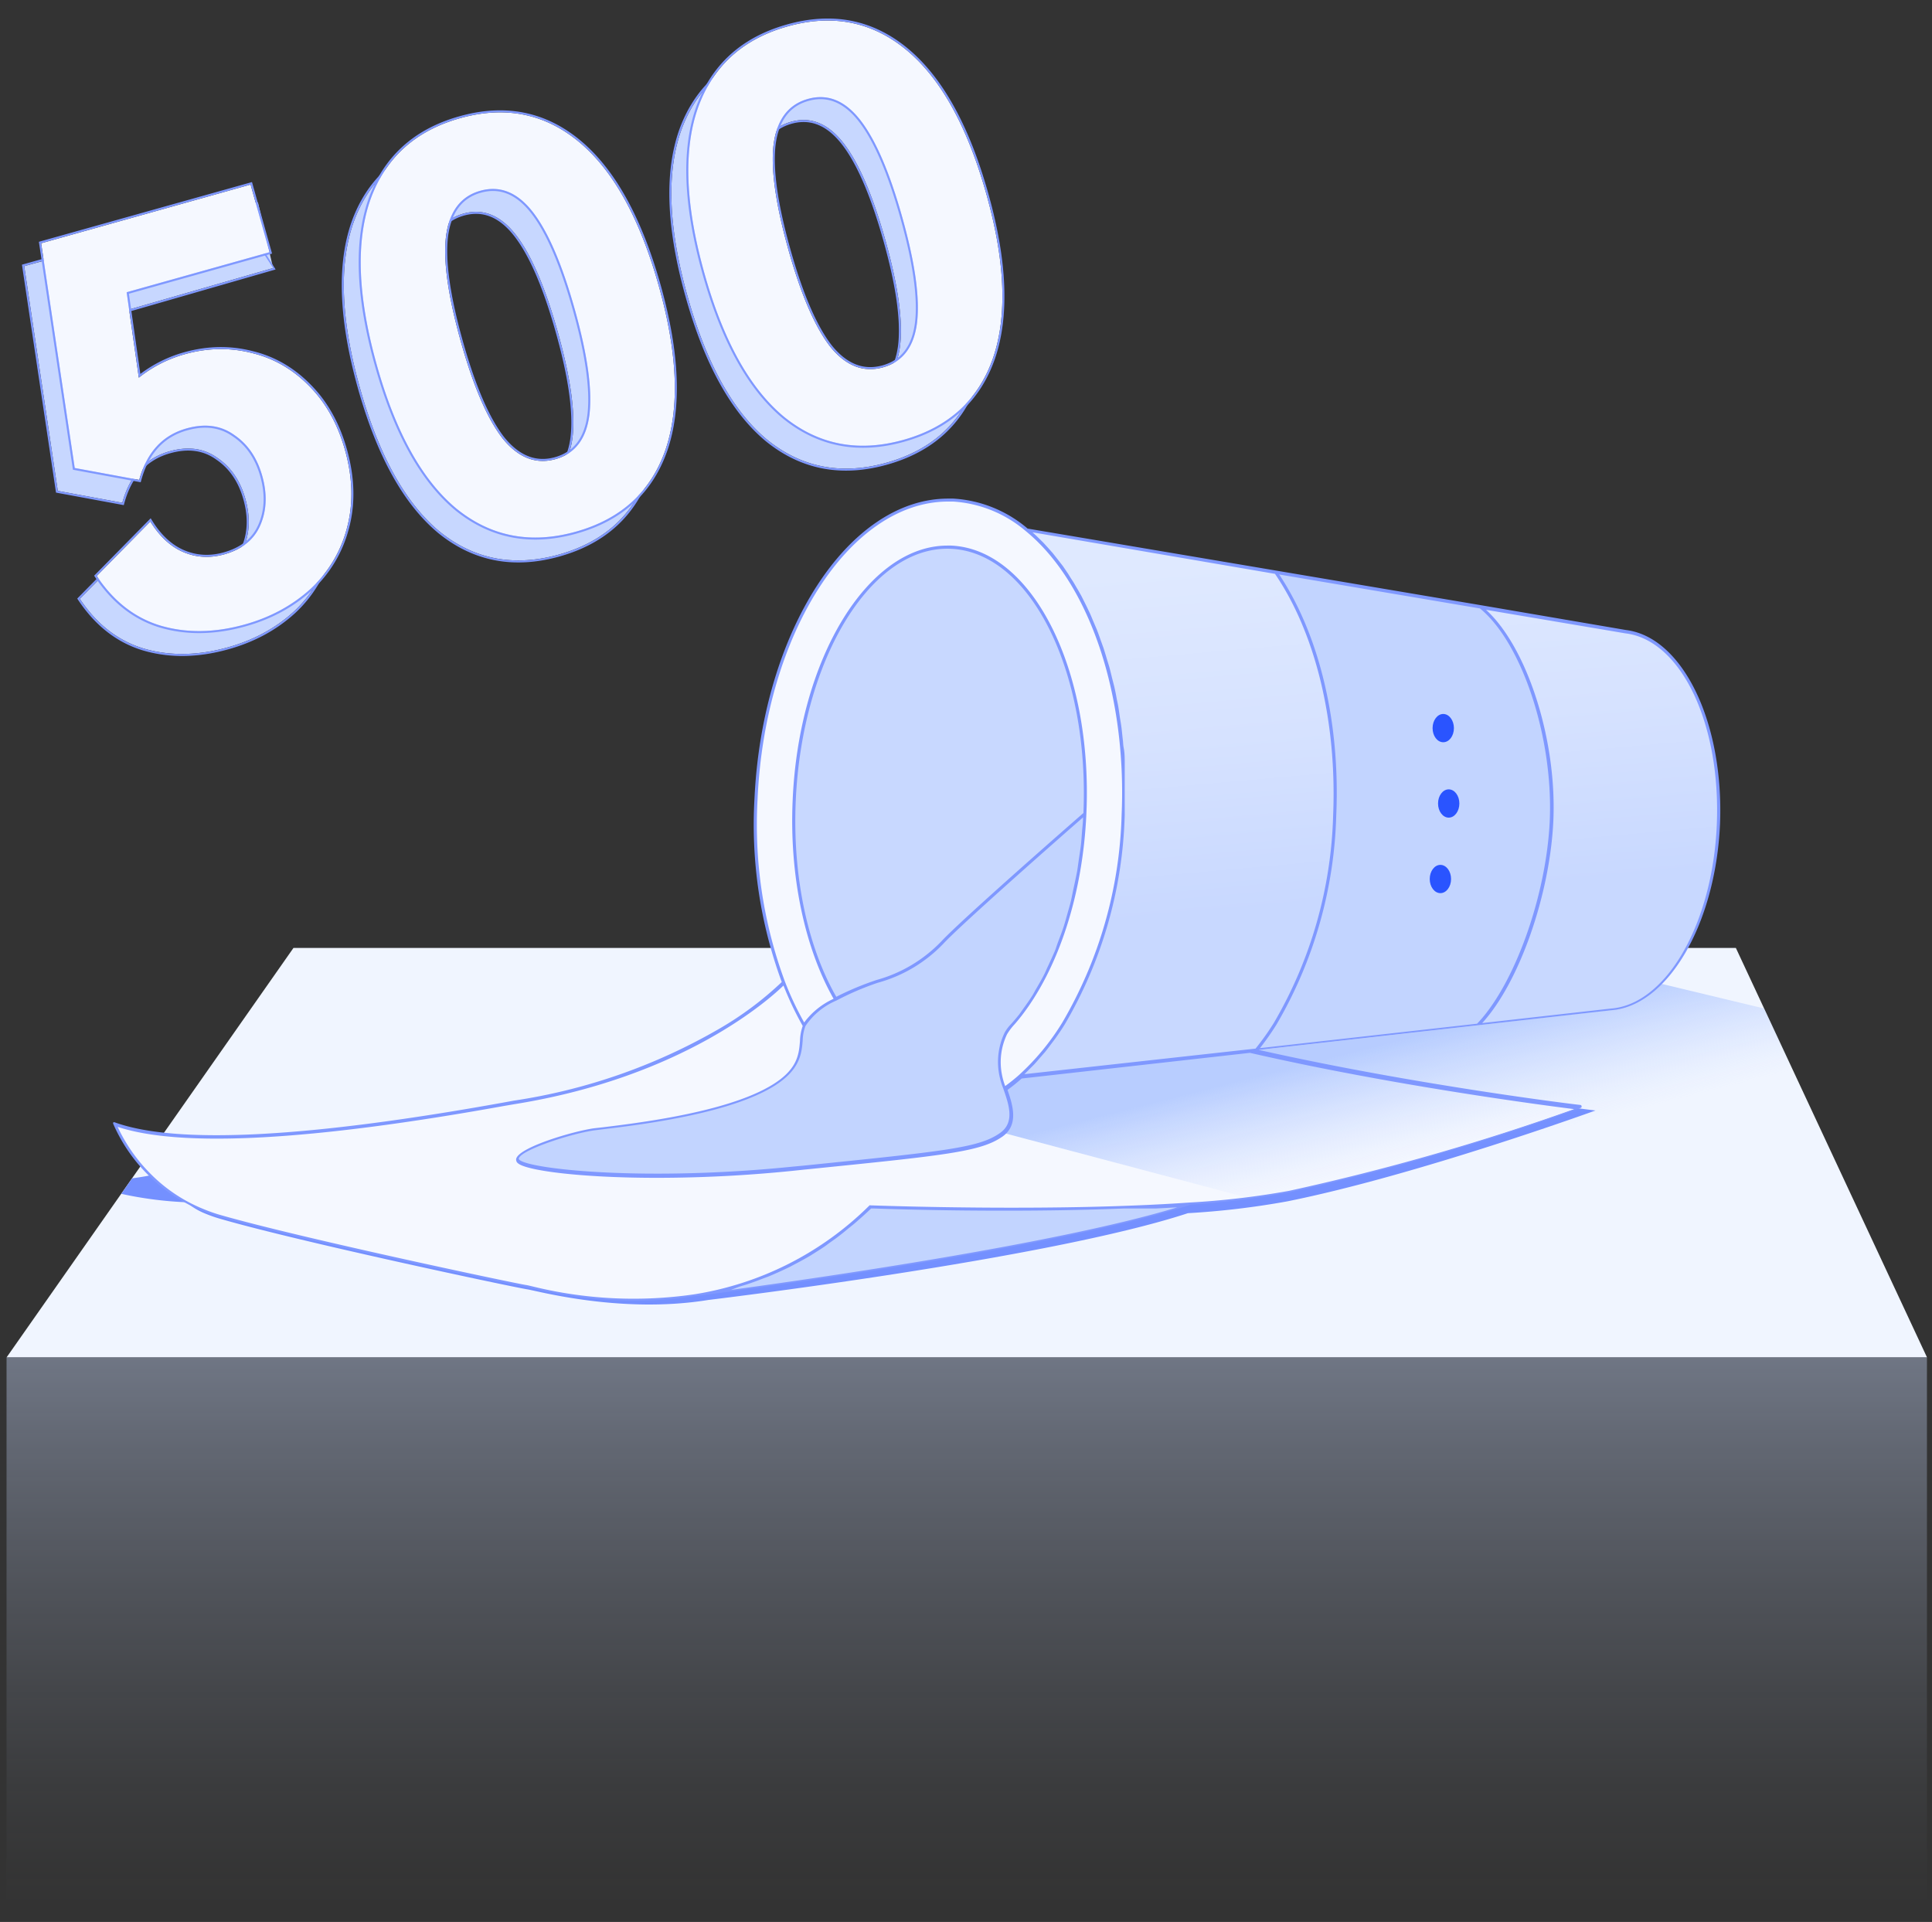
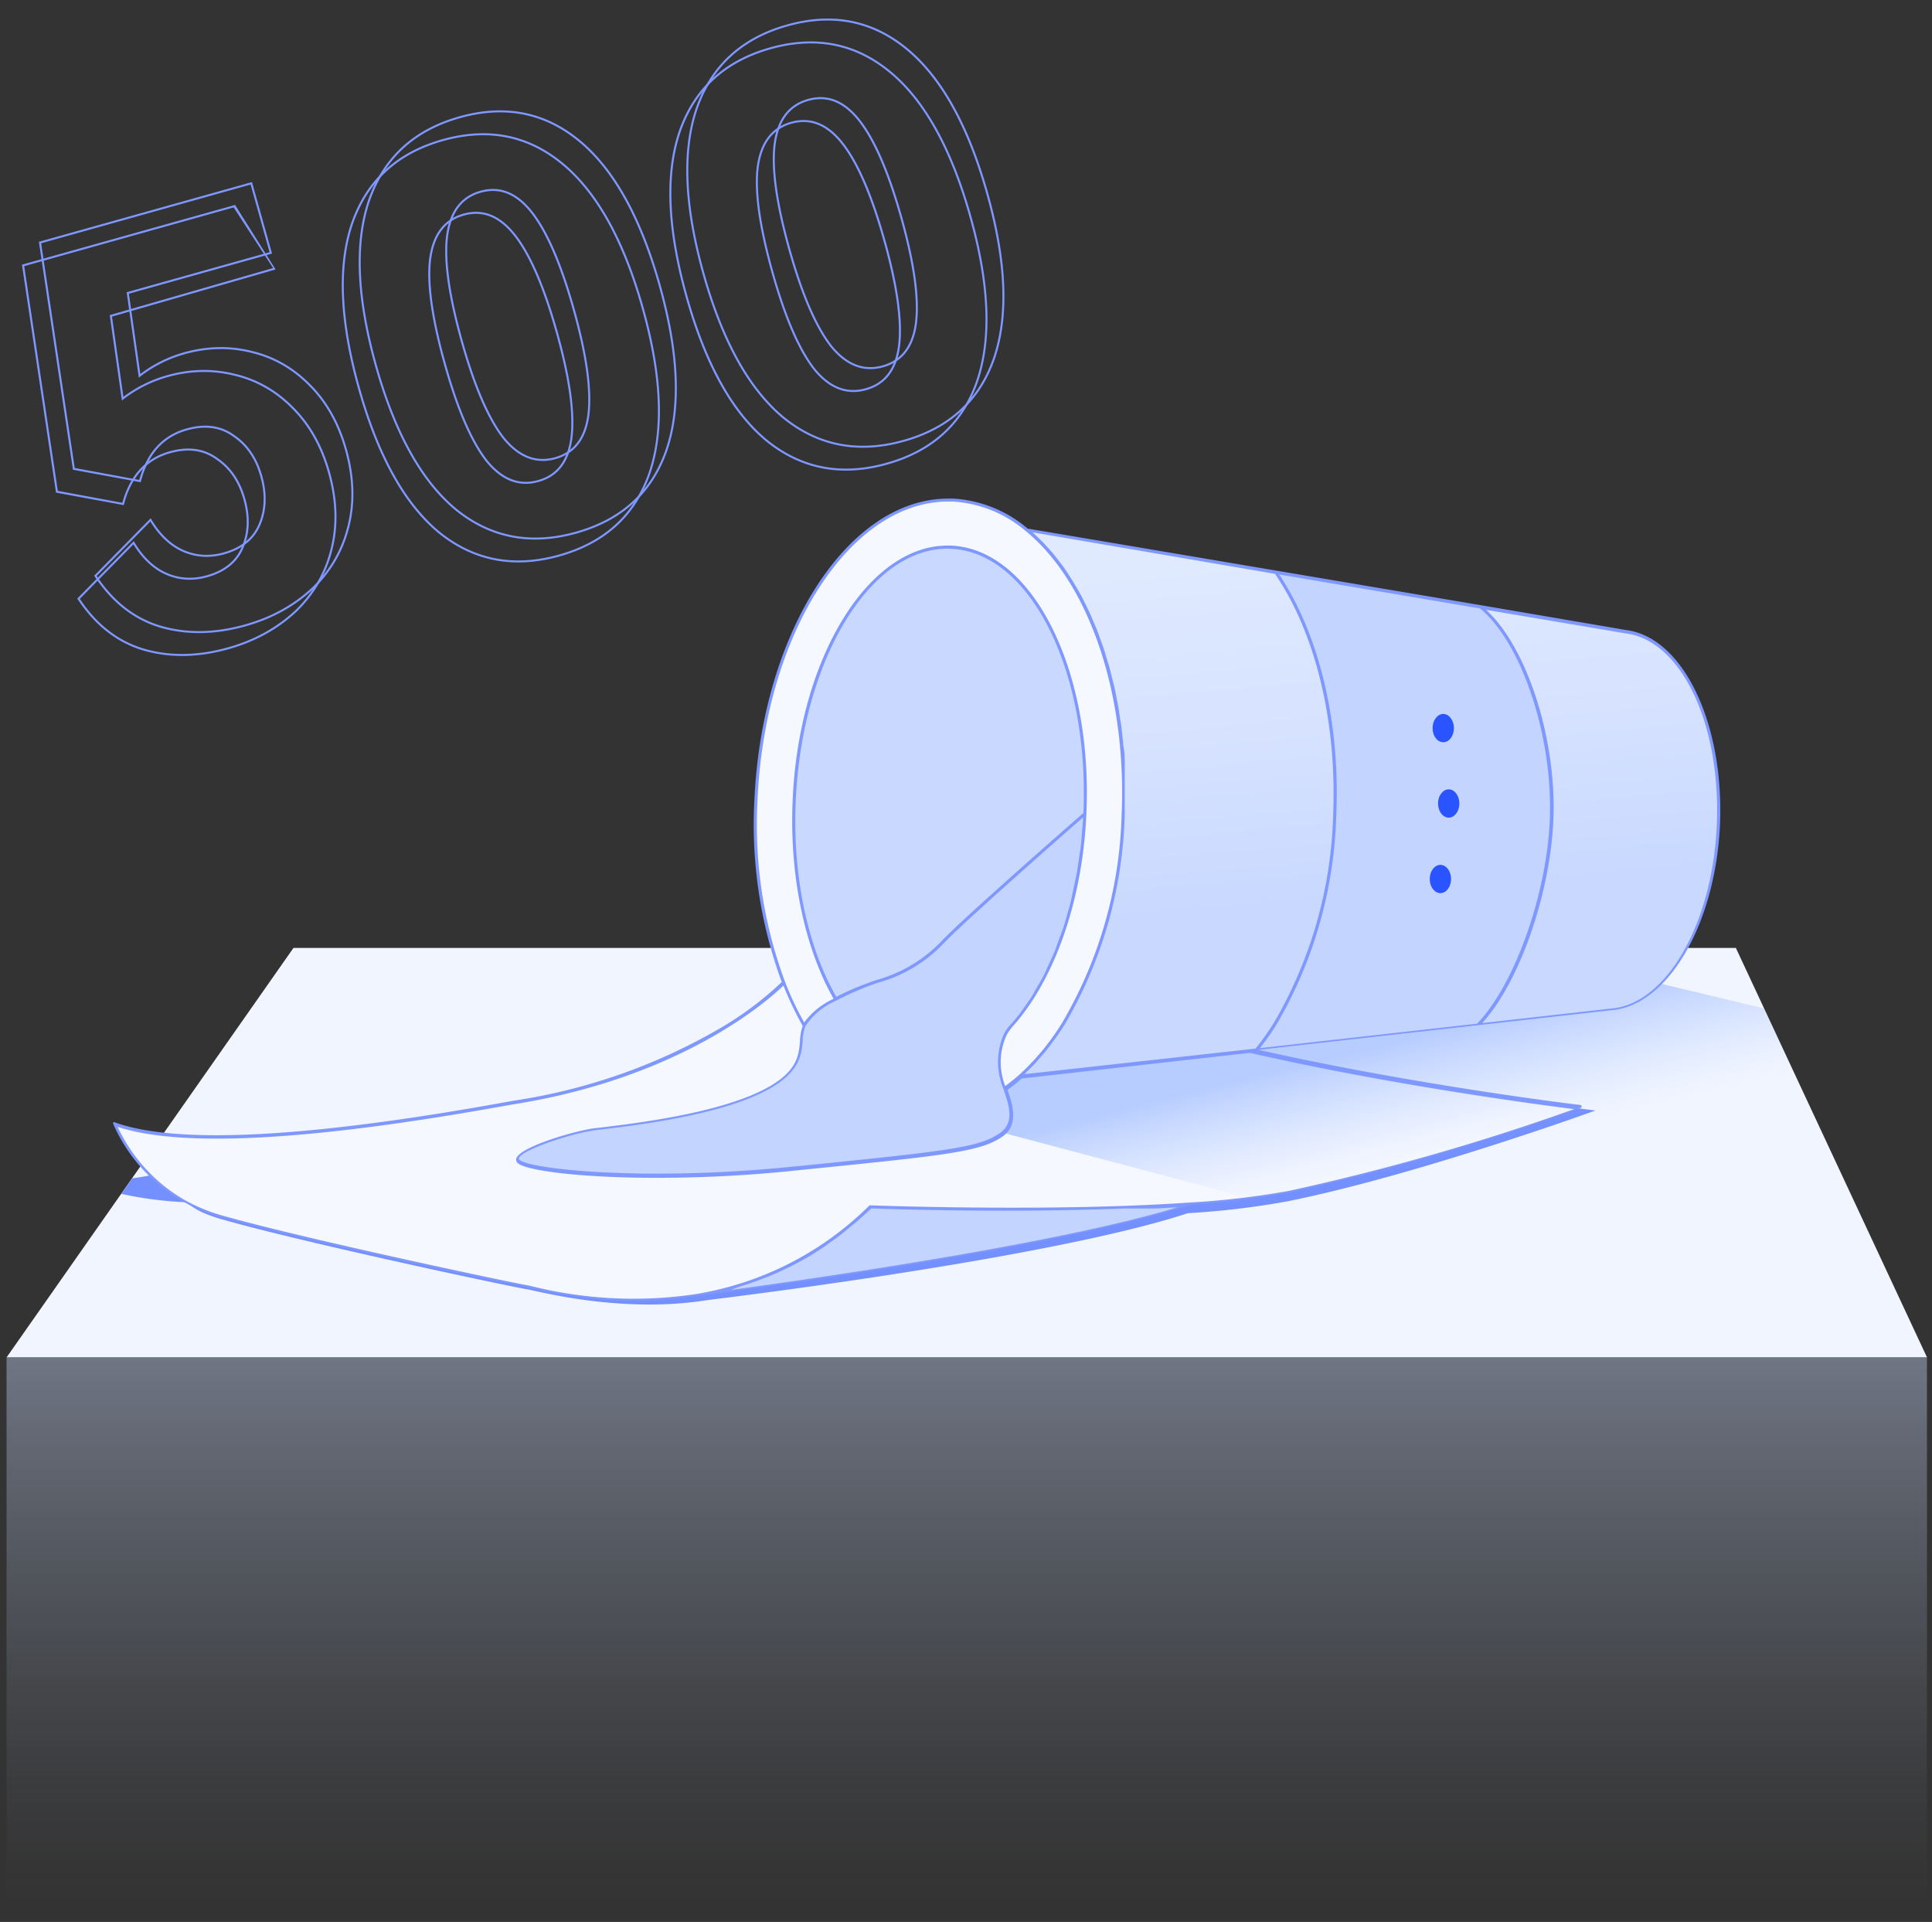
<svg xmlns="http://www.w3.org/2000/svg" width="191" height="190" fill="none">
  <rect width="100%" height="100%" fill="#333333" stroke="none" />
  <g clip-path="url(#a)">
    <path d="M190.5 134.177H.66l28.352-40.464H171.61l18.89 40.464Z" fill="#F0F5FF" />
    <path opacity=".4" d="M190.5 134.177H.647V190H190.5v-55.823Z" fill="url(#b)" />
    <path d="M157.734 109.783s-17.418-2.108-33.329-5.749l-23.83 3.273a13.13 13.13 0 0 1-9.291 3.678c-5.995-.258-11.033-5.357-14.073-12.994 0 0-8.397 8.912-26.673 11.829-4.756.846-27.593 5.786-37.387 2.268 0 0-.662 1.74 1.826 4.229l-.123-.123s-.76.16-1.79.294l-1.078 1.533c2.12.467 4.278.746 6.448.833a6.73 6.73 0 0 0 1.79 1.091c.554.233 1.123.429 1.703.589 7.882 2.267 28.464 6.643 30.18 6.925 1.042.16 9.328 2.452 17.909 1.055 0 0 33.526-4.009 47.426-8.581a80.775 80.775 0 0 0 9.807-1.165c12.773-2.562 30.485-8.985 30.485-8.985Z" fill="#7490FF" />
    <path d="M100.832 106.437a13.132 13.132 0 0 1-9.292 3.677c-5.994-.257-11.093-5.357-14.072-12.993 0 0-8.397 8.911-26.673 11.829-4.757.845-29.665 5.651-39.471 2.145a15.586 15.586 0 0 0 3.505 5.099 15.756 15.756 0 0 0 5.198 3.42 16.24 16.24 0 0 0 1.704.601c7.882 2.255 28.463 6.631 30.179 6.913a43.025 43.025 0 0 0 16.708.932 31.695 31.695 0 0 0 17.517-8.765s17.774.687 31.564-.269a81.046 81.046 0 0 0 9.807-1.226 232.472 232.472 0 0 0 28.708-8.336s-16.794-1.998-32.705-5.638l-22.628 2.537-.049.074Z" fill="#F5F8FF" />
    <path d="m160.701 62.43-59.182-10.002c6.129 5.013 10.064 15.825 9.525 28.193a43.096 43.096 0 0 1-5.884 20.594 24.113 24.113 0 0 1-4.327 5.234l22.628-2.537 35.794-4.033c5.491-.405 10.186-8.336 10.627-18.265.442-9.929-3.628-18.485-9.181-19.184Z" fill="url(#c)" />
    <path d="M101.519 52.44a12.37 12.37 0 0 0-7.282-2.966C84.21 49.032 75.483 62.245 74.735 78.99c-.34 6.17.59 12.345 2.733 18.142 2.98 7.637 8.078 12.736 14.073 12.993 3.46.047 6.8-1.274 9.291-3.677a24.113 24.113 0 0 0 4.327-5.234 43.084 43.084 0 0 0 5.884-20.594c.564-12.356-3.408-23.166-9.524-28.18Z" fill="#F5F8FF" />
    <path d="M94.03 54.132c-7.944-.356-14.882 10.848-15.507 25.03-.343 7.748 1.226 14.71 4.094 19.613 2.341 4.021 5.528 6.546 9.132 6.706 2.942.122 5.75-1.336 8.152-3.947.343-.38.674-.773.993-1.226 3.543-4.548 5.994-11.731 6.362-19.895.674-14.146-5.295-25.926-13.226-26.281Z" fill="url(#d)" />
    <path d="M86.135 119.308a31.702 31.702 0 0 1-17.517 8.764s35.18-4.437 49.032-9.046c-13.741.968-31.515.282-31.515.282Zm7.085-26.134a14.086 14.086 0 0 1-6.448 3.836 28.882 28.882 0 0 0-4.106 1.765 7.198 7.198 0 0 0-3.126 2.599c-.772 1.778.797 4.18-4.364 6.644-5.16 2.464-13.986 3.322-16.377 3.677-2.39.356-8.58 2.281-7.477 3.2 1.103.919 12.135 2.206 27.053.699 14.918-1.508 18.388-1.839 20.557-3.347 2.17-1.508.209-4.511 0-5.921a6.701 6.701 0 0 1 .527-4.081c.449-.657.94-1.284 1.471-1.876 3.543-4.548 5.994-11.73 6.362-19.895-.037-.037-12.013 10.432-14.072 12.7Z" fill="#C2D4FF" />
    <path style="mix-blend-mode:multiply" opacity=".72" d="m159.242 99.867-35.793 4.032-22.616 2.538c-.492.437-1.007.846-1.545 1.226.49 1.409 1.091 3.187-.123 4.327l24.517 6.509 54.389-11.033-3.678-7.771-10.211-2.452a7.844 7.844 0 0 1-4.94 2.624Z" fill="url(#e)" />
    <path d="m146.372 60.003-20.226-3.42c3.922 5.737 6.227 14.416 5.798 24.026a42.898 42.898 0 0 1-5.872 20.594 28.307 28.307 0 0 1-1.863 2.611l21.893-2.452c3.812-3.935 6.926-12.81 7.257-20.226.367-8.335-2.758-17.713-6.987-21.133Z" fill="#C2D4FF" />
    <path d="M143.221 80.83c.582 0 1.054-.626 1.054-1.398 0-.772-.472-1.397-1.054-1.397-.582 0-1.054.626-1.054 1.397 0 .772.472 1.398 1.054 1.398Zm-.822 7.465c.583 0 1.055-.626 1.055-1.398 0-.771-.472-1.397-1.055-1.397-.582 0-1.054.626-1.054 1.397 0 .772.472 1.398 1.054 1.398Zm1.337-16.315c0 .772-.466 1.397-1.055 1.397-.588 0-1.054-.625-1.054-1.398 0-.772.478-1.397 1.054-1.397.577 0 1.055.625 1.055 1.397v.001Z" fill="#2A54FF" />
    <path d="m160.75 62.283-14.33-2.451-44.827-7.576a12.444 12.444 0 0 0-7.355-2.966h-.49c-9.88 0-18.388 13.14-19.16 29.676a45.086 45.086 0 0 0 2.697 18.118 32.95 32.95 0 0 1-6.399 4.744 57.473 57.473 0 0 1-20.128 6.987l-1.005.184c-19.367 3.493-32.288 4.155-38.392 1.961a.172.172 0 0 0-.16 0 .175.175 0 0 0 0 .159 16.35 16.35 0 0 0 8.79 8.581c.588.233 1.152.429 1.716.601 8.053 2.304 28.671 6.668 30.204 6.913l.674.147a44.387 44.387 0 0 0 10.235 1.226 38.098 38.098 0 0 0 5.823-.453c.343 0 35.315-4.487 49.093-9.047a83.568 83.568 0 0 0 9.807-1.226 235.098 235.098 0 0 0 28.721-8.335.14.14 0 0 0 .081-.06.14.14 0 0 0 .017-.1.147.147 0 0 0-.135-.134c-.16 0-16.328-1.962-31.798-5.443l34.887-3.922c5.577-.442 10.284-8.508 10.726-18.388.404-9.978-3.641-18.485-9.292-19.196Zm-36.186 41.334c.589-.76 1.14-1.544 1.631-2.329a43.133 43.133 0 0 0 5.908-20.679c.404-9.144-1.643-17.799-5.639-23.817l19.846 3.358c4.168 3.408 7.257 12.798 6.901 20.962-.331 7.428-3.481 16.23-7.183 20.091l-21.464 2.414Zm1.483-46.887c4.058 5.958 6.129 14.71 5.749 23.867a42.898 42.898 0 0 1-5.859 20.52 25.585 25.585 0 0 1-1.814 2.549l-.687.074-22.162 2.452.944-.944c.22-.233.429-.478.649-.736l.429-.49c.233-.282.454-.588.687-.895l.331-.441c.331-.466.662-.944.968-1.447a43.11 43.11 0 0 0 5.909-20.667v-5.21c0-.27 0-.906-.086-1.348-.086-.441-.061-.564-.098-.846-.037-.282-.086-.846-.135-1.225-.049-.38-.086-.576-.135-.87-.049-.295-.11-.797-.184-1.226-.073-.43-.122-.577-.171-.87-.049-.295-.147-.76-.233-1.14l-.221-.859c-.086-.355-.172-.723-.27-1.079l-.257-.833c-.1-.35-.207-.697-.319-1.042l-.294-.81c-.11-.33-.233-.661-.355-.98l-.331-.772c-.135-.319-.258-.638-.405-.944-.147-.306-.233-.49-.355-.735l-.442-.883c-.135-.233-.257-.466-.392-.686-.135-.221-.319-.564-.49-.822-.172-.257-.282-.441-.417-.662l-.515-.76-.466-.6-.551-.699-.491-.552c-.196-.208-.38-.429-.588-.625l-.515-.502c-.135-.123-.27-.258-.404-.368l23.976 4.106ZM74.894 79.003c.724-16.364 9.133-29.42 18.853-29.42h.478a12.258 12.258 0 0 1 7.196 2.93c6.276 5.137 9.99 16.157 9.463 28.047a42.825 42.825 0 0 1-5.859 20.52 23.827 23.827 0 0 1-4.29 5.197c-.442.393-.895.748-1.361 1.091a6.861 6.861 0 0 1-.319-1.127 6.372 6.372 0 0 1 .503-3.996c.198-.329.428-.636.686-.92.258-.282.503-.588.772-.931 3.678-4.781 6.044-12.062 6.387-19.981.637-14.244-5.357-26.122-13.374-26.477h-.367c-7.846 0-14.71 11.167-15.299 25.19-.33 7.355 1.153 14.513 4.046 19.613a7.482 7.482 0 0 0-2.906 2.341 30.793 30.793 0 0 1-1.887-3.996 44.684 44.684 0 0 1-2.722-18.081Zm4.732 22.432a6.978 6.978 0 0 1 3.065-2.525 27.774 27.774 0 0 1 4.082-1.753 14.121 14.121 0 0 0 6.509-3.885c1.9-2.035 11.976-10.886 13.79-12.467 0 .454-.061.907-.098 1.373-.037.466-.061.883-.11 1.324-.049.441-.148 1.03-.221 1.544-.074.515-.11.846-.184 1.226s-.208 1.018-.319 1.52c-.11.503-.159.797-.257 1.226-.098.43-.27.993-.405 1.483-.134.49-.208.736-.318 1.091-.111.356-.344.969-.527 1.447-.184.478-.221.674-.356.993-.135.318-.417.943-.637 1.41-.221.465-.258.588-.393.857-.245.49-.514.944-.784 1.41-.135.22-.245.454-.38.674-.417.662-.846 1.226-1.299 1.876-.258.318-.491.6-.711.846l-.258.281c-.186.212-.35.442-.49.687a6.73 6.73 0 0 0-.54 4.18c.089.457.22.904.393 1.336.515 1.508 1.226 3.371-.343 4.437-2.072 1.447-5.406 1.778-19.442 3.212l-1.054.098c-14.501 1.471-25.828.27-26.968-.662-.086-.073-.086-.122-.073-.159.245-.846 5.185-2.452 7.465-2.77l.883-.111c3.248-.392 10.86-1.311 15.543-3.542 3.886-1.851 4.045-3.739 4.168-5.247a4.37 4.37 0 0 1 .269-1.41Zm27.483-21.059c-.589.503-12.013 10.493-14.048 12.687a14.071 14.071 0 0 1-6.387 3.813 28.353 28.353 0 0 0-3.996 1.667c-2.868-4.99-4.339-12.05-4.008-19.393.625-14.072 7.502-25.251 15.347-24.896 7.845.356 13.692 12.074 13.092 26.122ZM73.08 127.202l.773-.233a34.189 34.189 0 0 0 1.58-.576l.565-.209a39.45 39.45 0 0 0 2.06-.931l.44-.233a35.087 35.087 0 0 0 1.545-.846l.662-.417c.429-.269.858-.539 1.226-.833l.674-.478c.417-.307.833-.638 1.226-.969l.563-.453a41.86 41.86 0 0 0 1.729-1.557h.208c1.937.074 13.631.454 24.847 0h3.151l2.059-.11c-11.572 3.53-35.046 6.926-44.129 8.164l.821-.319Zm54.353-9.476c-3.243.585-6.518.97-9.807 1.153-13.631.956-31.368.282-31.552.282a.16.16 0 0 0-.11 0 31.541 31.541 0 0 1-17.37 8.801 41.669 41.669 0 0 1-15.936-.785c-.318-.073-.551-.134-.686-.147-1.532-.257-22.126-4.609-30.167-6.913a15.128 15.128 0 0 1-1.68-.589 15.558 15.558 0 0 1-5.148-3.395 16.366 16.366 0 0 1-3.346-4.732c6.288 2.072 19.135 1.373 38.22-2.071l1.005-.172c16.83-2.697 25.387-10.542 26.6-11.73a31.708 31.708 0 0 0 1.9 3.995 4.972 4.972 0 0 0-.27 1.496c-.122 1.507-.269 3.224-3.995 5.001-4.634 2.206-12.258 3.126-15.445 3.518l-.883.098c-2.01.27-7.355 1.839-7.723 2.991a.45.45 0 0 0 .172.478c.833.711 6.129 1.434 13.729 1.434 4.504-.004 9.004-.237 13.484-.698l1.054-.111c14.097-1.422 17.443-1.765 19.613-3.26 1.655-1.153 1.03-3.126.515-4.622a19.31 19.31 0 0 0 1.397-1.127l22.567-2.538c13.999 3.212 28.844 5.161 32.055 5.565a229.095 229.095 0 0 1-28.193 8.078Zm42.29-36.136c-.429 9.806-5.038 17.725-10.481 18.117l-12.711 1.434c3.677-4.02 6.705-12.7 7.036-20.017.355-8.03-2.611-17.161-6.656-20.839l13.79 2.33c5.492.661 9.463 8.96 9.022 18.975Z" fill="#7F98FF" />
-     <path d="M16.579 37.282c2.264-.635 4.482-.675 6.654-.12 2.162.518 4.059 1.614 5.691 3.29 1.623 1.638 2.792 3.734 3.507 6.286.776 2.768.84 5.348.192 7.74a12.422 12.422 0 0 1-3.607 6.012c-1.793 1.627-3.947 2.793-6.464 3.498-2.983.837-5.763.88-8.339.128-2.54-.762-4.647-2.4-6.321-4.916l5.296-5.382c.92 1.487 2.018 2.498 3.292 3.032 1.275.535 2.613.606 4.015.213 1.761-.494 2.948-1.447 3.56-2.86.638-1.458.705-3.086.202-4.883-.504-1.797-1.426-3.148-2.765-4.052-1.313-.95-2.886-1.169-4.72-.655-2.372.665-3.932 2.363-4.679 5.092l-6.379-1.178L2.395 26.31 25.5 20l1.5 6.5-16.152 4.653 1.204 8.444a12.787 12.787 0 0 1 4.527-2.315Zm46.881-6.743c1.863 6.65 2.08 12.056.649 16.218-1.442 4.126-4.391 6.814-8.848 8.064-4.458 1.249-8.393.49-11.805-2.275-3.385-2.812-6.01-7.543-7.874-14.193-1.874-6.687-2.096-12.11-.665-16.273 1.467-4.172 4.43-6.883 8.887-8.132 4.458-1.25 8.38-.468 11.765 2.343 3.386 2.812 6.016 7.561 7.89 14.248Zm-19.574 5.486c1.249 4.458 2.63 7.657 4.144 9.598 1.539 1.895 3.28 2.57 5.22 2.026 1.941-.544 3.06-2.02 3.353-4.43.284-2.444-.198-5.895-1.448-10.353-1.26-4.493-2.646-7.71-4.159-9.651-1.513-1.941-3.24-2.64-5.182-2.096-1.94.544-3.072 2.044-3.392 4.499-.294 2.409.194 5.878 1.464 10.407Zm51.958-14.563c1.864 6.65 2.08 12.056.65 16.218-1.442 4.126-4.391 6.814-8.849 8.063-4.457 1.25-8.392.491-11.804-2.274-3.386-2.812-6.01-7.543-7.875-14.194-1.874-6.686-2.095-12.11-.664-16.272 1.467-4.172 4.43-6.883 8.887-8.132 4.457-1.25 8.38-.469 11.765 2.343 3.386 2.812 6.016 7.561 7.89 14.248ZM76.27 26.948c1.25 4.457 2.631 7.657 4.145 9.597 1.539 1.895 3.279 2.57 5.22 2.027 1.941-.544 3.059-2.02 3.353-4.43.284-2.444-.199-5.895-1.448-10.353-1.26-4.494-2.646-7.71-4.16-9.652-1.513-1.94-3.24-2.639-5.181-2.095-1.941.544-3.072 2.044-3.392 4.499-.294 2.408.194 5.877 1.463 10.407Z" fill="#C7D7FF" />
    <path fill-rule="evenodd" clip-rule="evenodd" d="m29.152 60.636-.002.002c-1.817 1.65-4 2.83-6.544 3.543-3.014.845-5.832.89-8.449.127h-.001c-2.59-.777-4.734-2.449-6.43-4.998l-.09-.135 5.588-5.678.134.216c.905 1.46 1.973 2.438 3.2 2.953 1.23.516 2.522.586 3.883.204 1.715-.48 2.847-1.4 3.43-2.746.617-1.409.687-2.989.193-4.75-.493-1.76-1.39-3.067-2.684-3.94l-.005-.004c-1.255-.908-2.762-1.125-4.549-.624-2.293.643-3.808 2.278-4.54 4.952l-.048.177-6.7-1.237L2.17 26.166l21.07-5.906 4.007 6.379-16.176 4.66 1.13 7.93a12.957 12.957 0 0 1 4.324-2.14c2.296-.644 4.55-.685 6.756-.122 2.2.528 4.129 1.644 5.786 3.344 1.65 1.666 2.834 3.793 3.557 6.373.784 2.797.85 5.413.192 7.845a12.623 12.623 0 0 1-3.664 6.107Zm-5.919-23.475c-2.172-.554-4.39-.514-6.654.12a12.764 12.764 0 0 0-4.527 2.316l-1.204-8.444L27 26.5l-3.899-5.993L2.395 26.31l3.32 22.217 6.378 1.178c.747-2.73 2.307-4.427 4.68-5.092 1.833-.514 3.406-.295 4.72.655 1.338.904 2.26 2.255 2.764 4.052.503 1.797.436 3.425-.202 4.884-.612 1.412-1.799 2.365-3.56 2.859-1.402.393-2.74.322-4.015-.213-1.224-.513-2.285-1.466-3.182-2.858a11.485 11.485 0 0 1-.11-.174L7.892 59.2c1.674 2.516 3.781 4.154 6.321 4.916 2.576.751 5.356.709 8.34-.128 2.516-.705 4.67-1.871 6.463-3.498a12.422 12.422 0 0 0 3.607-6.013c.648-2.391.584-4.97-.192-7.739-.715-2.552-1.884-4.648-3.507-6.287-1.632-1.675-3.53-2.771-5.691-3.29Zm41.064 9.662c-1.464 4.192-4.466 6.924-8.982 8.19-4.517 1.266-8.52.498-11.984-2.312l-.002-.001c-3.43-2.849-6.07-7.625-7.94-14.293-1.88-6.705-2.11-12.175-.661-16.392v-.001c1.49-4.237 4.505-6.993 9.022-8.259s8.508-.474 11.947 2.383c3.43 2.848 6.076 7.642 7.955 14.347 1.87 6.669 2.095 12.122.645 16.338Zm-16.11-1.325c-1.49-1.91-2.862-5.078-4.109-9.527-1.268-4.523-1.746-7.96-1.457-10.328.157-1.203.51-2.156 1.05-2.87.536-.713 1.266-1.2 2.197-1.461.932-.261 1.803-.223 2.623.108.822.333 1.606.966 2.347 1.918 1.49 1.909 2.867 5.095 4.125 9.582 1.247 4.45 1.721 7.87 1.442 10.276-.144 1.18-.488 2.114-1.02 2.817-.53.7-1.256 1.182-2.189 1.443-.932.262-1.808.229-2.634-.092-.83-.322-1.622-.938-2.376-1.866Zm8.416-2.278c-.294 2.408-1.412 3.885-3.353 4.429-1.94.544-3.681-.131-5.22-2.026-1.514-1.941-2.895-5.14-4.144-9.598-1.27-4.53-1.758-7.998-1.464-10.407.32-2.455 1.451-3.954 3.392-4.499 1.941-.544 3.669.155 5.182 2.096 1.513 1.94 2.9 5.158 4.16 9.651 1.249 4.458 1.731 7.909 1.447 10.354Zm40.08-5.474c-1.465 4.192-4.468 6.924-8.984 8.19-4.516 1.266-8.518.497-11.984-2.312l-.002-.001c-3.43-2.85-6.07-7.625-7.94-14.294-1.878-6.704-2.11-12.174-.66-16.391v-.002c1.49-4.236 4.505-6.992 9.022-8.258 4.517-1.266 8.507-.474 11.947 2.382 3.43 2.85 6.075 7.643 7.955 14.348 1.869 6.668 2.095 12.121.645 16.338ZM80.57 36.421c-1.488-1.91-2.86-5.078-4.108-9.527-1.268-4.523-1.746-7.96-1.457-10.329.157-1.203.51-2.155 1.049-2.87.537-.712 1.266-1.2 2.198-1.46.932-.261 1.803-.223 2.622.108.823.333 1.606.966 2.348 1.917 1.489 1.91 2.867 5.096 4.124 9.583 1.248 4.45 1.722 7.87 1.443 10.275-.145 1.18-.488 2.115-1.02 2.818-.53.7-1.256 1.182-2.189 1.443-.932.262-1.808.229-2.635-.092-.828-.322-1.621-.938-2.375-1.866ZM64.11 46.757c1.43-4.162 1.214-9.568-.65-16.218-1.874-6.687-4.504-11.436-7.89-14.248-3.386-2.811-7.307-3.593-11.765-2.343-4.457 1.25-7.42 3.96-8.887 8.132-1.431 4.162-1.21 9.586.665 16.273 1.864 6.65 4.489 11.381 7.874 14.193 3.412 2.766 7.347 3.524 11.804 2.275 4.458-1.25 7.407-3.938 8.849-8.064Zm32.384-9.077c1.431-4.162 1.215-9.568-.649-16.218-1.874-6.687-4.504-11.436-7.89-14.248-3.386-2.812-7.308-3.593-11.765-2.343-4.458 1.249-7.42 3.96-8.887 8.132-1.431 4.162-1.21 9.586.664 16.272 1.864 6.65 4.49 11.382 7.875 14.194 3.412 2.765 7.347 3.524 11.804 2.274 4.458-1.25 7.407-3.937 8.848-8.063Zm-16.078-1.135c-1.514-1.94-2.895-5.14-4.145-9.597-1.27-4.53-1.757-7.999-1.463-10.407.32-2.455 1.45-3.955 3.392-4.499 1.941-.544 3.668.155 5.182 2.095 1.513 1.941 2.9 5.159 4.159 9.652 1.25 4.458 1.732 7.909 1.448 10.353-.294 2.41-1.412 3.886-3.353 4.43-1.941.544-3.681-.132-5.22-2.027Z" fill="#7F98FF" />
-     <path d="M18.251 35.02c2.265-.635 4.483-.675 6.655-.12 2.161.518 4.058 1.615 5.691 3.29 1.623 1.639 2.791 3.734 3.507 6.286.776 2.768.84 5.348.192 7.74a12.422 12.422 0 0 1-3.607 6.012c-1.793 1.627-3.948 2.794-6.464 3.499-2.984.836-5.763.879-8.339.127-2.54-.761-4.647-2.4-6.321-4.916l5.296-5.381c.92 1.486 2.018 2.497 3.292 3.032 1.274.534 2.613.605 4.015.212 1.761-.494 2.948-1.447 3.56-2.859.638-1.458.705-3.086.201-4.884-.503-1.797-1.425-3.148-2.764-4.052-1.313-.95-2.886-1.168-4.72-.654-2.372.665-3.932 2.362-4.679 5.092l-6.379-1.179L4.068 24.05l20.706-5.804 1.874 6.686-14.127 3.96 1.203 8.445a12.785 12.785 0 0 1 4.527-2.316Zm46.881-6.743c1.864 6.65 2.08 12.057.65 16.219-1.442 4.126-4.391 6.813-8.849 8.063-4.457 1.25-8.392.491-11.804-2.275-3.386-2.812-6.01-7.543-7.874-14.193-1.875-6.686-2.096-12.11-.665-16.273 1.467-4.172 4.43-6.883 8.887-8.132 4.458-1.25 8.38-.468 11.765 2.344 3.386 2.812 6.016 7.56 7.89 14.247Zm-19.574 5.486c1.25 4.458 2.631 7.657 4.145 9.598 1.539 1.895 3.279 2.57 5.22 2.026 1.941-.544 3.059-2.02 3.353-4.429.284-2.445-.199-5.896-1.448-10.353-1.26-4.494-2.646-7.711-4.16-9.652-1.512-1.941-3.24-2.64-5.18-2.095-1.942.544-3.073 2.043-3.393 4.498-.294 2.409.194 5.878 1.463 10.407ZM97.517 19.2c1.864 6.65 2.08 12.056.65 16.218-1.442 4.127-4.391 6.814-8.849 8.064-4.457 1.25-8.392.49-11.804-2.275-3.386-2.812-6.01-7.543-7.875-14.193-1.874-6.687-2.095-12.11-.664-16.273 1.467-4.172 4.43-6.883 8.887-8.132 4.457-1.25 8.379-.468 11.765 2.344 3.386 2.811 6.016 7.56 7.89 14.247Zm-19.574 5.486c1.25 4.458 2.631 7.657 4.144 9.598 1.54 1.895 3.28 2.57 5.22 2.026 1.942-.544 3.06-2.02 3.354-4.43.284-2.444-.199-5.895-1.448-10.353-1.26-4.493-2.646-7.71-4.16-9.651-1.513-1.941-3.24-2.64-5.181-2.096-1.941.545-3.072 2.044-3.392 4.499-.294 2.409.194 5.878 1.463 10.407Z" fill="#F5F8FF" />
    <path fill-rule="evenodd" clip-rule="evenodd" d="m30.825 58.375-.002.002c-1.817 1.649-4 2.83-6.544 3.542-3.014.845-5.832.89-8.449.127h-.002c-2.59-.777-4.733-2.448-6.43-4.997l-.09-.136 5.589-5.678.134.216c.904 1.461 1.973 2.438 3.2 2.953 1.23.516 2.521.586 3.882.204 1.716-.48 2.848-1.4 3.431-2.745.617-1.41.686-2.99.193-4.75-.493-1.76-1.39-3.068-2.684-3.941l-.005-.004c-1.255-.908-2.762-1.124-4.549-.624-2.293.643-3.808 2.279-4.54 4.952l-.049.178-6.7-1.238-3.366-22.532 21.069-5.905 1.982 7.07-14.152 3.968 1.131 7.93a12.954 12.954 0 0 1 4.323-2.14c2.297-.643 4.55-.685 6.757-.122 2.2.528 4.129 1.645 5.786 3.344 1.65 1.667 2.833 3.794 3.557 6.373.783 2.797.85 5.414.192 7.845a12.623 12.623 0 0 1-3.664 6.108ZM24.905 34.9c-2.17-.555-4.389-.515-6.654.12a12.765 12.765 0 0 0-4.527 2.316l-1.203-8.445 14.127-3.96-1.874-6.686-20.706 5.804 3.32 22.216 6.378 1.178c.747-2.729 2.307-4.426 4.68-5.091 1.833-.514 3.406-.296 4.72.654 1.338.904 2.26 2.255 2.763 4.052.504 1.798.437 3.426-.201 4.884-.612 1.412-1.799 2.365-3.56 2.86-1.402.392-2.74.321-4.015-.213-1.224-.514-2.285-1.467-3.182-2.859a11.214 11.214 0 0 1-.11-.173l-5.296 5.38c1.674 2.517 3.781 4.156 6.321 4.917 2.576.752 5.355.71 8.34-.127 2.515-.705 4.67-1.872 6.463-3.498a12.423 12.423 0 0 0 3.607-6.013c.648-2.392.584-4.972-.192-7.74-.715-2.552-1.884-4.648-3.507-6.286-1.633-1.675-3.53-2.772-5.691-3.29Zm41.065 9.662c-1.464 4.192-4.467 6.924-8.983 8.19-4.516 1.265-8.518.497-11.984-2.312l-.001-.002c-3.43-2.849-6.07-7.624-7.94-14.293-1.88-6.705-2.111-12.175-.661-16.392v-.001c1.49-4.237 4.505-6.992 9.022-8.258 4.517-1.267 8.507-.474 11.947 2.382 3.43 2.849 6.075 7.643 7.955 14.347 1.869 6.669 2.095 12.122.645 16.339Zm-16.11-1.325c-1.488-1.91-2.86-5.078-4.108-9.528-1.268-4.522-1.746-7.96-1.457-10.328.157-1.203.51-2.156 1.049-2.87.537-.712 1.266-1.2 2.198-1.46.932-.262 1.803-.223 2.623.108.822.332 1.605.966 2.347 1.917 1.489 1.91 2.867 5.096 4.124 9.582 1.248 4.45 1.722 7.871 1.443 10.276-.145 1.18-.488 2.115-1.02 2.817-.53.7-1.256 1.182-2.189 1.444-.932.261-1.808.228-2.635-.093-.828-.321-1.621-.938-2.375-1.865Zm8.417-2.279c-.294 2.409-1.412 3.885-3.353 4.43-1.941.543-3.681-.132-5.22-2.027-1.514-1.94-2.895-5.14-4.145-9.598-1.27-4.53-1.757-7.998-1.463-10.407.32-2.455 1.45-3.954 3.392-4.498 1.941-.544 3.669.154 5.182 2.095 1.513 1.94 2.9 5.158 4.16 9.652 1.248 4.457 1.731 7.908 1.447 10.353Zm40.079-5.474c-1.464 4.192-4.467 6.924-8.983 8.19-4.516 1.266-8.519.498-11.984-2.312l-.002-.001c-3.43-2.849-6.07-7.624-7.94-14.293-1.879-6.705-2.11-12.175-.66-16.392v-.001c1.49-4.237 4.505-6.993 9.022-8.259s8.507-.474 11.947 2.383c3.43 2.849 6.075 7.642 7.954 14.347 1.87 6.669 2.096 12.122.646 16.338ZM82.244 34.16c-1.489-1.91-2.861-5.077-4.108-9.527-1.268-4.523-1.747-7.96-1.457-10.328.156-1.204.51-2.156 1.049-2.87.537-.712 1.266-1.2 2.198-1.46.931-.262 1.803-.224 2.622.108.822.332 1.606.965 2.348 1.917 1.489 1.91 2.867 5.095 4.124 9.582 1.248 4.45 1.722 7.87 1.442 10.276-.144 1.18-.487 2.114-1.02 2.817-.53.7-1.256 1.182-2.188 1.444-.933.26-1.808.228-2.635-.093-.829-.322-1.621-.938-2.375-1.865ZM65.781 44.496c1.432-4.162 1.215-9.569-.649-16.219-1.874-6.686-4.504-11.435-7.89-14.247-3.386-2.812-7.307-3.593-11.765-2.344-4.458 1.25-7.42 3.96-8.887 8.132-1.431 4.162-1.21 9.587.664 16.273 1.864 6.65 4.49 11.381 7.875 14.193 3.412 2.766 7.347 3.524 11.804 2.275 4.458-1.25 7.407-3.937 8.848-8.063Zm32.385-9.078c1.431-4.162 1.215-9.568-.65-16.218-1.873-6.686-4.503-11.436-7.89-14.247-3.385-2.812-7.307-3.594-11.764-2.344-4.458 1.25-7.42 3.96-8.887 8.132-1.431 4.162-1.21 9.586.664 16.273 1.864 6.65 4.49 11.381 7.875 14.193 3.412 2.766 7.347 3.524 11.804 2.275 4.458-1.25 7.407-3.938 8.848-8.064Zm-16.079-1.134c-1.513-1.941-2.894-5.14-4.144-9.598-1.27-4.53-1.757-7.998-1.463-10.407.32-2.455 1.45-3.954 3.392-4.499 1.941-.544 3.668.155 5.182 2.096 1.513 1.94 2.9 5.158 4.159 9.651 1.25 4.458 1.732 7.909 1.448 10.354-.294 2.408-1.412 3.885-3.353 4.43-1.941.543-3.682-.132-5.22-2.027Z" fill="#7F98FF" />
  </g>
  <defs>
    <linearGradient id="b" x1="95.573" y1="188.37" x2="95.573" y2="133.981" gradientUnits="userSpaceOnUse">
      <stop stop-color="#CADBFF" stop-opacity="0" />
      <stop offset=".08" stop-color="#CADBFF" stop-opacity=".04" />
      <stop offset=".22" stop-color="#CADBFF" stop-opacity=".13" />
      <stop offset=".4" stop-color="#CADBFF" stop-opacity=".29" />
      <stop offset=".6" stop-color="#CADBFF" stop-opacity=".5" />
      <stop offset=".83" stop-color="#CADBFF" stop-opacity=".77" />
      <stop offset="1" stop-color="#CADBFF" />
    </linearGradient>
    <linearGradient id="c" x1="132.03" y1="54.683" x2="135.07" y2="89.092" gradientUnits="userSpaceOnUse">
      <stop stop-color="#DFE9FF" />
      <stop offset=".5" stop-color="#D6E2FF" />
      <stop offset="1" stop-color="#C8D8FF" />
    </linearGradient>
    <linearGradient id="d" x1="10206.4" y1="34150.8" x2="9577.6" y2="32747.2" gradientUnits="userSpaceOnUse">
      <stop stop-color="#DFE9FF" />
      <stop offset=".5" stop-color="#D6E2FF" />
      <stop offset="1" stop-color="#C8D8FF" />
    </linearGradient>
    <linearGradient id="e" x1="140.009" y1="115.25" x2="136.957" y2="103.225" gradientUnits="userSpaceOnUse">
      <stop stop-color="#A1BDFF" stop-opacity="0" />
      <stop offset=".08" stop-color="#A1BDFF" stop-opacity=".04" />
      <stop offset=".22" stop-color="#A1BDFF" stop-opacity=".13" />
      <stop offset=".4" stop-color="#A1BDFF" stop-opacity=".29" />
      <stop offset=".6" stop-color="#A1BDFF" stop-opacity=".5" />
      <stop offset=".83" stop-color="#A1BDFF" stop-opacity=".77" />
      <stop offset="1" stop-color="#A1BDFF" />
    </linearGradient>
    <clipPath id="a">
      <path fill="#fff" d="M0 0h191v190H0z" />
    </clipPath>
  </defs>
</svg>